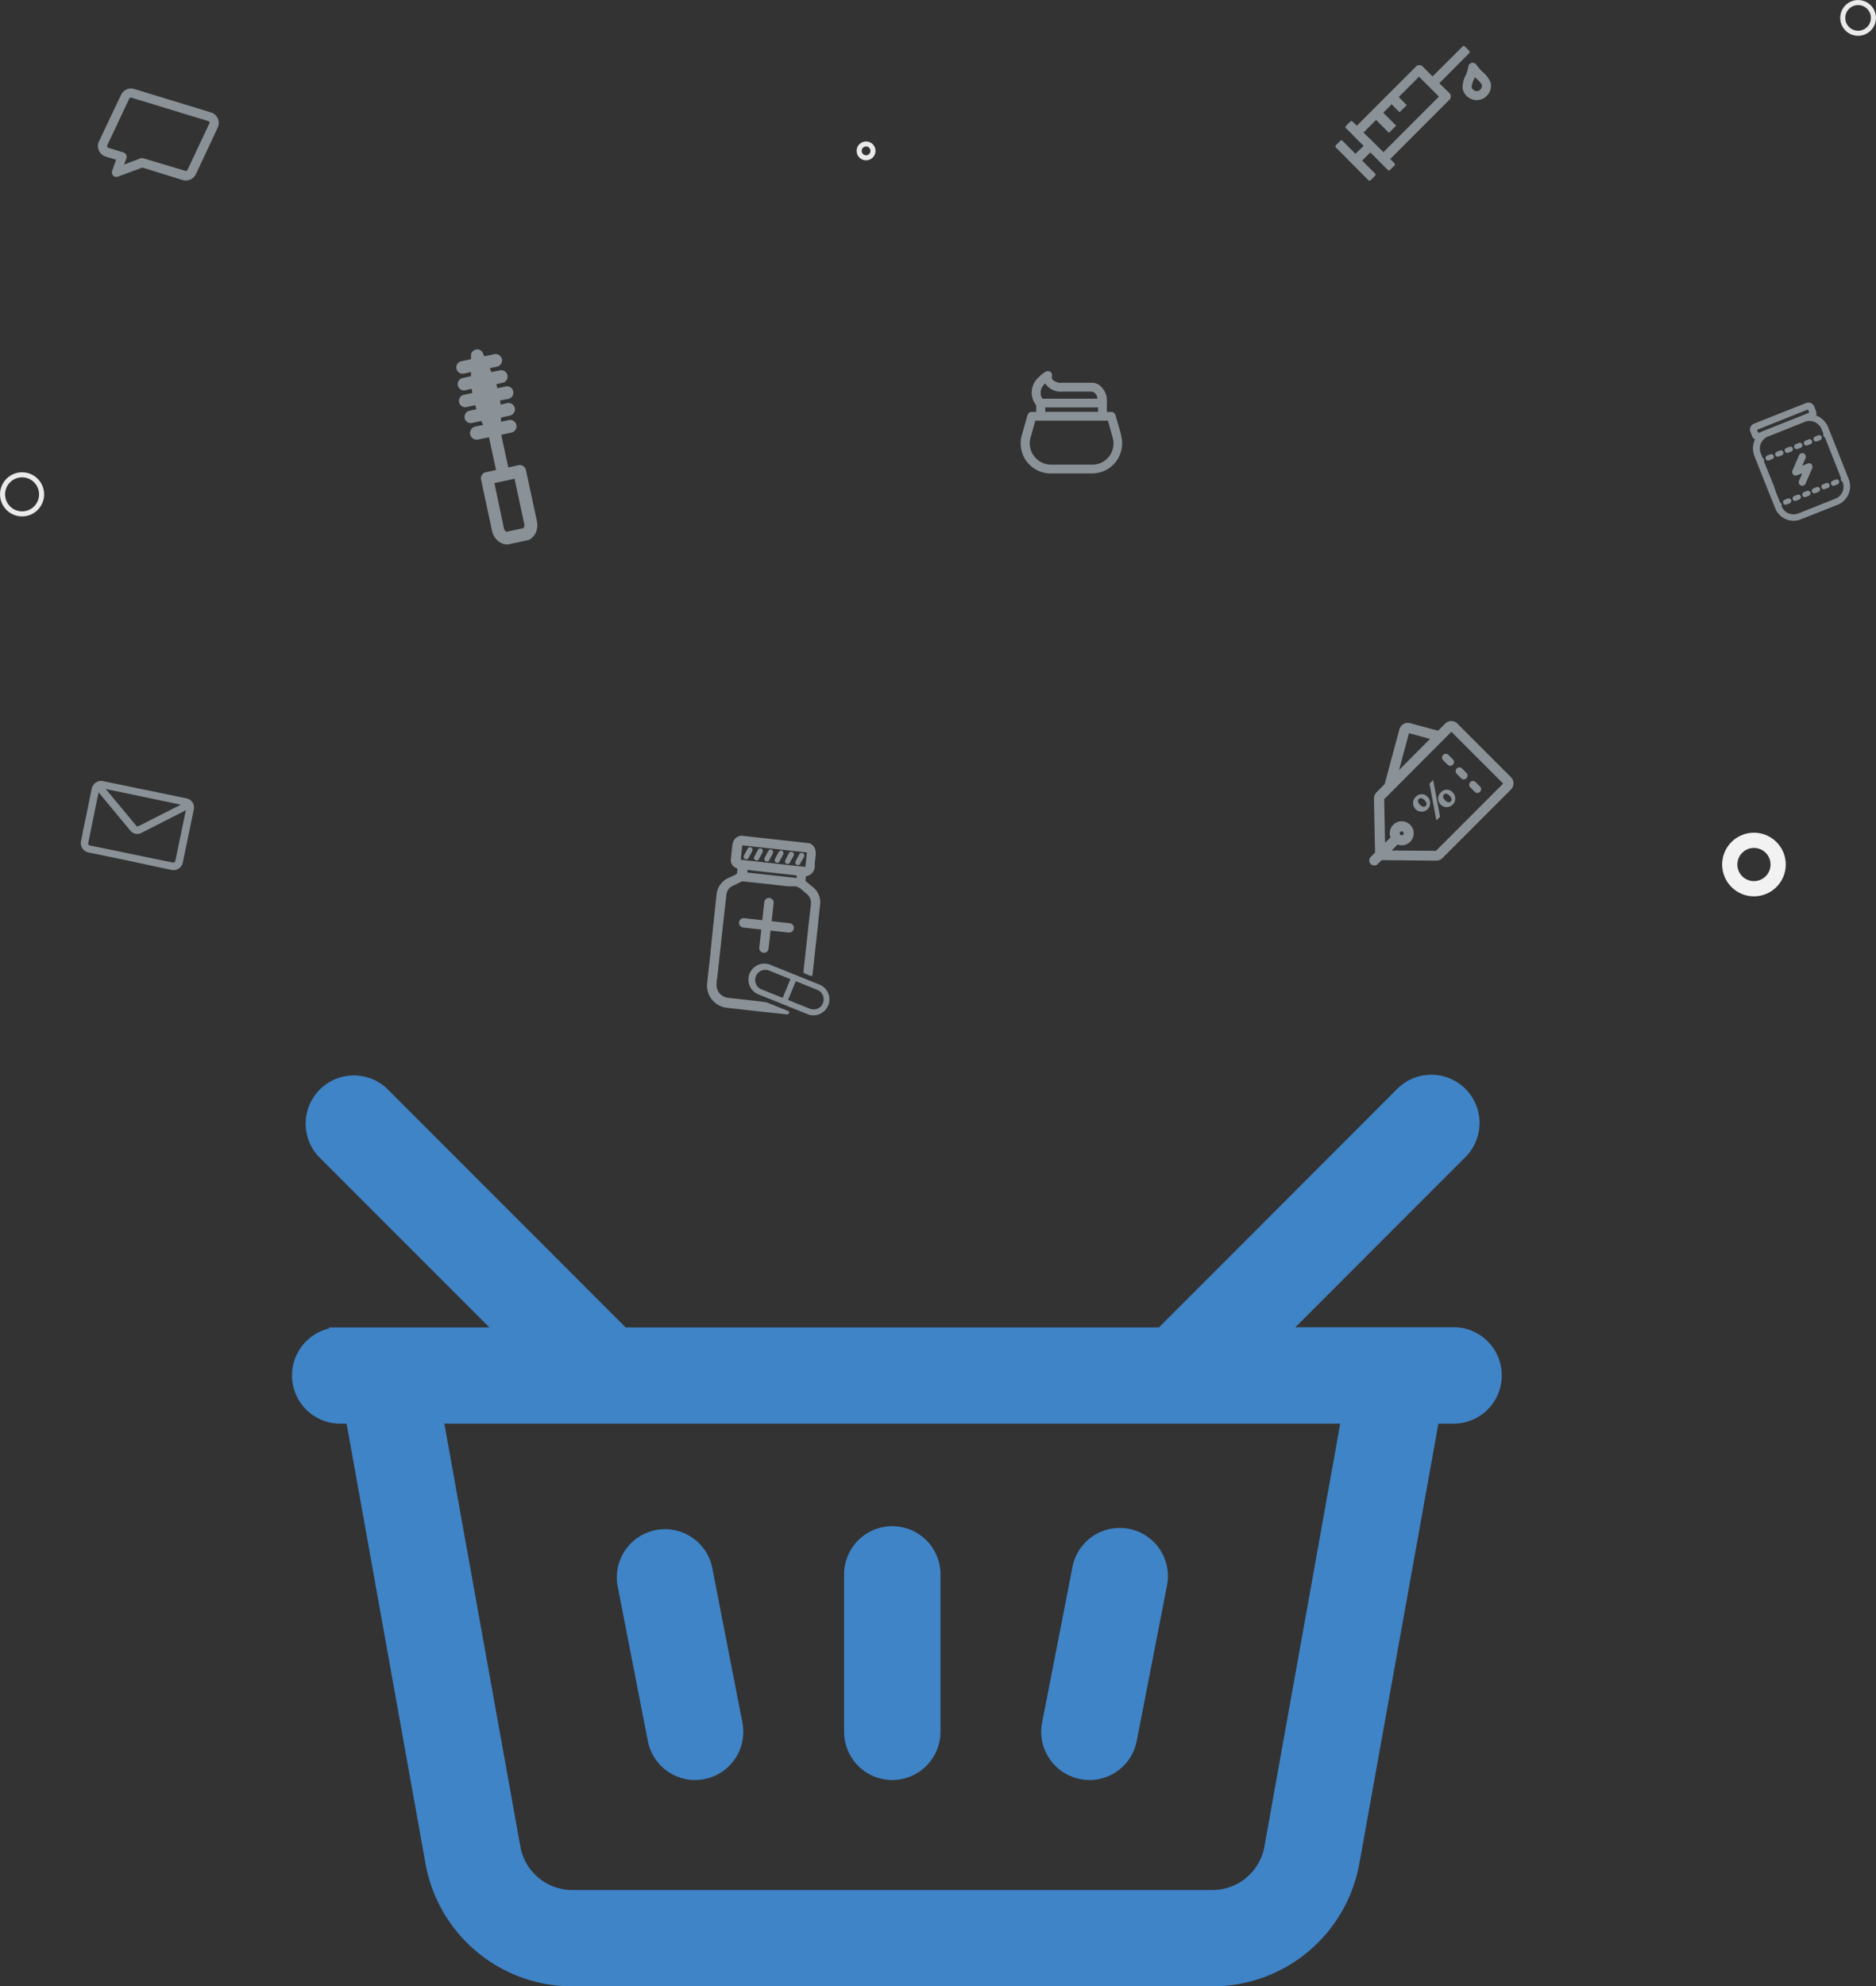
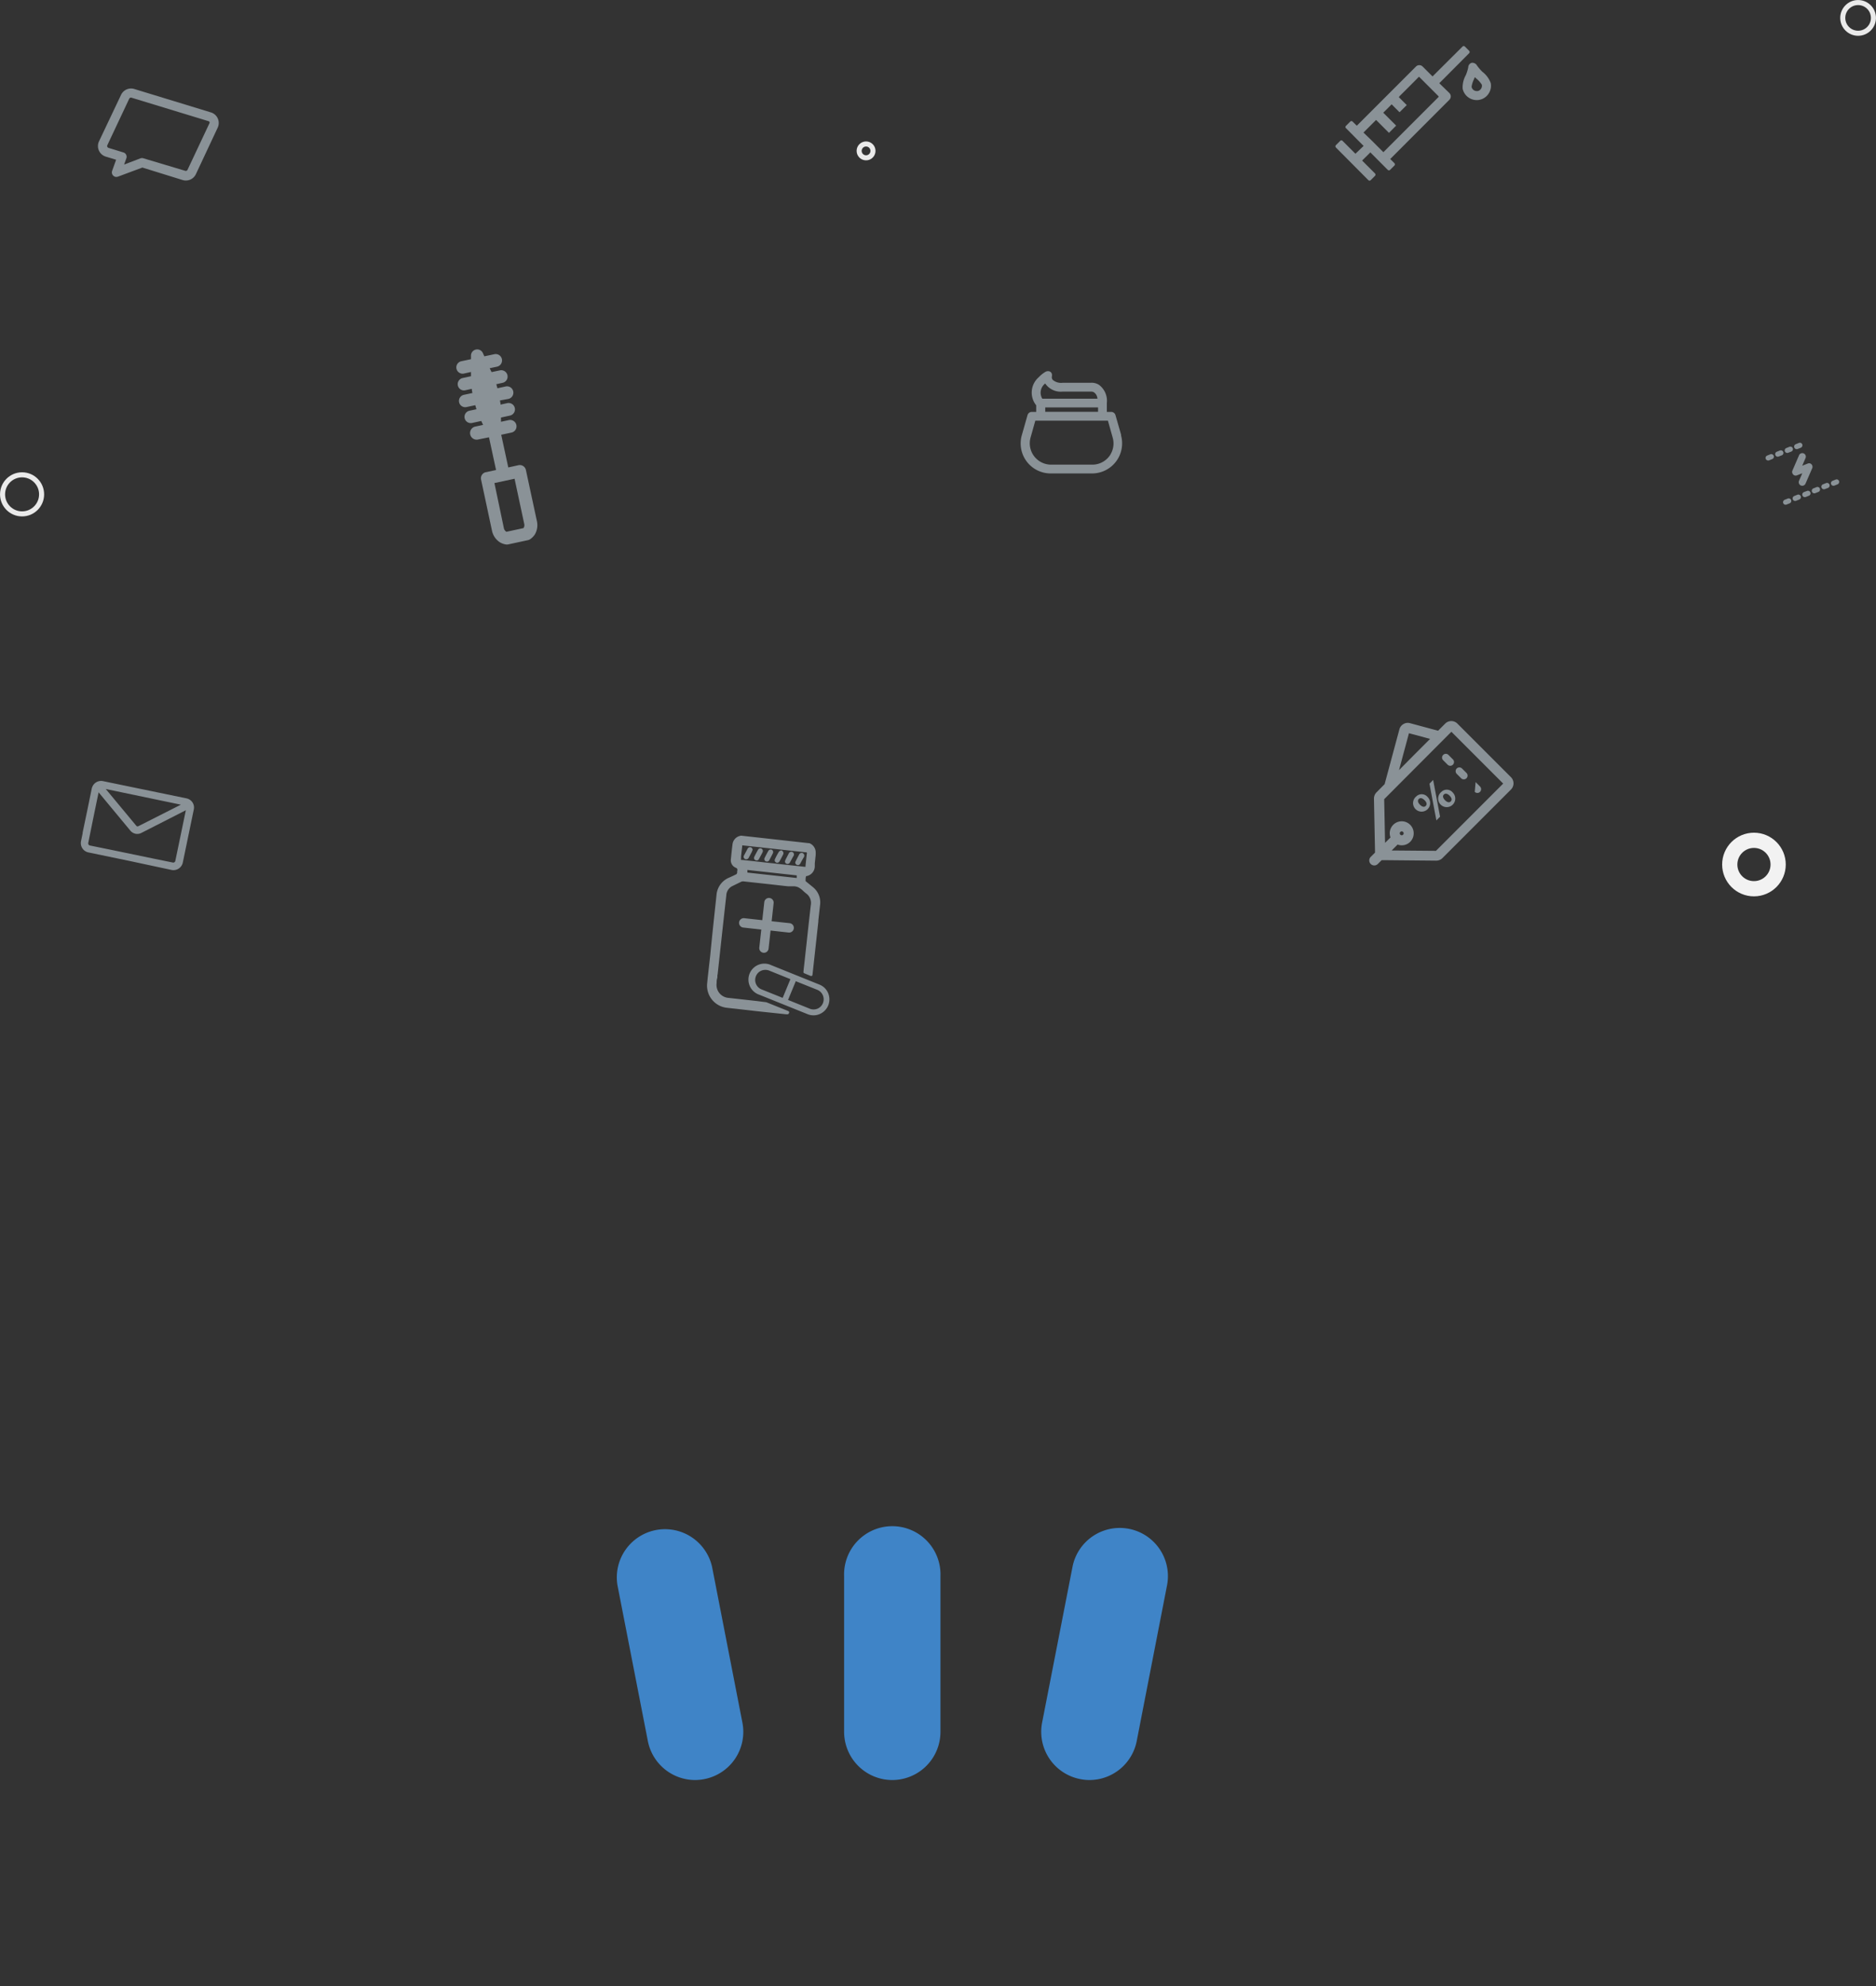
<svg xmlns="http://www.w3.org/2000/svg" id="Layer_1" data-name="Layer 1" viewBox="0 0 300.81 318.31">
  <rect x="0" y="0" width="300.81" height="318.31" fill="#333333" stroke="none" />
  <defs>
    <style>.cls-1,.cls-2{fill:#8a9297;}.cls-2{fill-rule:evenodd;}.cls-3,.cls-4{fill:none;stroke-miterlimit:10;}.cls-3{stroke:#eaeaea;stroke-width:0.81px;}.cls-4{stroke:#f2f2f2;stroke-width:2.44px;}.cls-5{fill:#3f84c7;}</style>
  </defs>
  <title>cesta-empty-state</title>
  <path class="cls-1" d="M241.91,124.18l-8.61-8.61a1.38,1.38,0,0,0-2,0l-1.12,1.12-4.49-1.21a1.36,1.36,0,0,0-1.06.14,1.38,1.38,0,0,0-.65.84l-2.37,8.79-1.3,1.31a1.43,1.43,0,0,0-.41,1l.17,8.55s0,.07,0,.11l-.69.69a.8.8,0,0,0,0,1.13.81.81,0,0,0,.57.24.8.8,0,0,0,.57-.24l.62-.61a1.55,1.55,0,0,0,.31,0l8.43.08h0a1.41,1.41,0,0,0,1-.41l11-11A1.4,1.4,0,0,0,241.91,124.18Zm-16.4-7.09,3.39.91-2.67,2.67L223.92,123Zm4.33,18.85-7.1-.06.95-.95a1.88,1.88,0,0,0,.66.12,1.91,1.91,0,0,0,1.92-1.92,1.92,1.92,0,1,0-3.72.66l-.87.87-.14-7L232,117.17h0l.32-.31,8.3,8.3Zm-5.71-2.59a.31.31,0,0,1,0-.44.31.31,0,0,1,.44,0,.31.31,0,0,1,0,.44A.31.31,0,0,1,224.13,133.35Z" transform="translate(0.41 0.41)" />
  <polygon class="cls-1" points="229.21 125.59 230.32 131.47 230.91 130.88 229.8 124.99 229.21 125.59" />
  <path class="cls-1" d="M226.68,127.22a1.37,1.37,0,1,0,1.83.1A1.24,1.24,0,0,0,226.68,127.22Zm1.52,1.52c-.22.22-.55.18-.92-.19s-.41-.7-.19-.92.54-.18.92.19S228.42,128.52,228.2,128.74Z" transform="translate(0.41 0.41)" />
  <path class="cls-1" d="M230.7,126.5a1.37,1.37,0,1,0,1.83.09A1.23,1.23,0,0,0,230.7,126.5Zm1.52,1.52c-.22.21-.55.18-.92-.19s-.41-.71-.19-.92.55-.18.92.19S232.44,127.8,232.22,128Z" transform="translate(0.41 0.41)" />
  <path class="cls-1" d="M231,120.57a.59.59,0,0,0,0,.85l.71.71a.6.6,0,0,0,.85-.85l-.71-.71A.59.59,0,0,0,231,120.57Z" transform="translate(0.41 0.41)" />
-   <path class="cls-1" d="M236.06,126.48a.59.59,0,0,0,.85,0,.61.61,0,0,0,0-.85l-.71-.71a.6.6,0,1,0-.85.85Z" transform="translate(0.41 0.41)" />
+   <path class="cls-1" d="M236.06,126.48a.59.59,0,0,0,.85,0,.61.61,0,0,0,0-.85l-.71-.71Z" transform="translate(0.41 0.41)" />
  <path class="cls-1" d="M233.88,124.31a.61.61,0,0,0,.85,0,.6.6,0,0,0,0-.86l-.71-.71a.61.61,0,0,0-.85,0,.62.62,0,0,0,0,.86Z" transform="translate(0.41 0.41)" />
  <path class="cls-1" d="M30.45,128.17a1.53,1.53,0,0,0-1-.65l-13.33-2.75a1.52,1.52,0,0,0-1.76,1,.58.58,0,0,0-.05.14l-.73,3.57-.74,3.53s0,.08,0,.12l-.26,1.27a1.53,1.53,0,0,0,1.18,1.79l6.66,1.38L27.1,139a1.53,1.53,0,0,0,1.8-1.18l1.76-8.49A1.49,1.49,0,0,0,30.45,128.17Zm-1.86.37L21.75,132a.25.25,0,0,1-.29-.06l-4.91-5.91Zm-1.25,9.28L24,137.14h0l-3.33-.69-3.33-.69h0L14,135.08a.35.35,0,0,1-.26-.41l1-4.92.66-3.19,5.1,6.15a1.49,1.49,0,0,0,.82.49,1.43,1.43,0,0,0,.93-.13l7.14-3.64-1.69,8.13A.34.34,0,0,1,27.34,137.82Z" transform="translate(0.41 0.41)" />
  <path class="cls-1" d="M81.1,63.52a1,1,0,1,0-.43-2l-1.32.29c-.06-.23-.12-.44-.18-.65l1-.22a1,1,0,1,0-.42-2l-1.34.28-.3-.62,1.17-.25a1,1,0,1,0-.42-2l-1.61.34-.21-.47a1,1,0,0,0-1.23-.59h0a1,1,0,0,0-.7,1c0,.17,0,.35,0,.52l-1.6.34a1,1,0,0,0,.52,1.95l1.08-.24c0,.23,0,.45,0,.68l-1.38.3a1,1,0,0,0,.51,1.94l1-.22c0,.22.06.44.1.67l-1.41.3a1,1,0,1,0,.51,1.94l1.36-.29c.06.22.12.44.19.65l-1.17.25a1,1,0,1,0,.51,1.94l1.43-.31c.1.22.2.42.29.63l-1.34.29A1,1,0,1,0,76.34,70L78,69.67l1.13,5.24-1.73.37a1,1,0,0,0-.67,1.17l1.75,8.19a2.92,2.92,0,0,0,1.23,1.83,2.67,2.67,0,0,0,1,.37,1.15,1.15,0,0,0,.32,0l3.25-.7a1,1,0,0,0,.33-.15,2.9,2.9,0,0,0,.72-.72,2.94,2.94,0,0,0,.35-2.17l-1.76-8.18a1,1,0,0,0-1.2-.78l-1.63.36-1.13-5.24,1.64-.35a1,1,0,1,0-.42-2l-1.26.27c0-.22,0-.45,0-.68l1.43-.31a1,1,0,1,0-.42-2l-1.08.24c0-.22-.06-.44-.09-.67Zm1,12.79,1.54,7.2a.86.86,0,0,1-.11.71l-2.74.59a.9.9,0,0,1-.41-.6L78.87,77Z" transform="translate(0.41 0.41)" />
  <path class="cls-1" d="M289.42,73.89l-.85.33L289.1,73a.57.57,0,0,0-.29-.75.58.58,0,0,0-.45,0h0a.5.5,0,0,0-.3.3L287,75a.52.52,0,0,0,0,.44.59.59,0,0,0,.3.32.56.56,0,0,0,.44,0l.84-.33-.52,1.2a.58.58,0,0,0,.29.76.56.56,0,0,0,.44,0,.57.57,0,0,0,.31-.3v0l1.07-2.46a.58.58,0,0,0-.29-.76A.56.56,0,0,0,289.42,73.89Z" transform="translate(0.41 0.41)" />
  <path class="cls-1" d="M283.46,72.39h0l-.5.2h0a.41.41,0,0,0-.24.53.42.42,0,0,0,.54.24h0l.5-.2a.41.41,0,0,0,.24-.53.45.45,0,0,0-.22-.23A.42.42,0,0,0,283.46,72.39Z" transform="translate(0.41 0.41)" />
  <path class="cls-1" d="M285,71.78h0l-.5.2h0a.41.41,0,0,0-.24.53.41.41,0,0,0,.53.24h0l.51-.2a.41.41,0,0,0,.23-.53.43.43,0,0,0-.21-.23A.44.44,0,0,0,285,71.78Z" transform="translate(0.41 0.41)" />
  <path class="cls-1" d="M286.31,72.15h0l.5-.19a.42.42,0,0,0,.24-.54.45.45,0,0,0-.22-.23.42.42,0,0,0-.31,0h0l-.5.2h0a.41.41,0,0,0-.23.53A.41.41,0,0,0,286.31,72.15Z" transform="translate(0.41 0.41)" />
  <path class="cls-1" d="M287.84,71.54h0l.5-.2a.43.43,0,0,0,.24-.54.45.45,0,0,0-.22-.23.44.44,0,0,0-.32,0h0l-.5.2h0a.41.41,0,1,0,.29.77Z" transform="translate(0.41 0.41)" />
-   <path class="cls-1" d="M289.6,70h0l-.5.2h0a.41.41,0,1,0,.29.77h0l.5-.2a.41.41,0,0,0,.24-.53.37.37,0,0,0-.21-.23A.4.4,0,0,0,289.6,70Z" transform="translate(0.41 0.41)" />
-   <path class="cls-1" d="M291.14,69.35h0l-.5.2h0a.42.42,0,0,0-.24.53.41.41,0,0,0,.54.24h0l.5-.2a.41.41,0,0,0,.24-.53.39.39,0,0,0-.22-.23A.37.37,0,0,0,291.14,69.35Z" transform="translate(0.41 0.41)" />
  <path class="cls-1" d="M286.26,79.48h0l-.5.2h0a.42.42,0,0,0-.24.53.41.41,0,0,0,.53.24h0l.5-.2a.41.41,0,0,0,.24-.53.39.39,0,0,0-.22-.23A.4.4,0,0,0,286.26,79.48Z" transform="translate(0.41 0.41)" />
  <path class="cls-1" d="M287.8,78.87h0l-.5.2h0a.42.42,0,0,0-.24.54.4.4,0,0,0,.53.23h0l.5-.2a.41.41,0,0,0,.24-.53.41.41,0,0,0-.53-.24Z" transform="translate(0.41 0.41)" />
  <path class="cls-1" d="M289.34,78.26h0l-.5.19h0a.43.43,0,0,0-.24.54.42.42,0,0,0,.54.24h0l.5-.2a.41.41,0,0,0,.24-.53.45.45,0,0,0-.22-.23A.42.42,0,0,0,289.34,78.26Z" transform="translate(0.41 0.41)" />
  <path class="cls-1" d="M290.87,77.65h0l-.5.2h0a.41.41,0,0,0-.24.53.41.41,0,0,0,.53.24h0l.51-.2a.41.41,0,0,0,.23-.53.39.39,0,0,0-.21-.23A.44.44,0,0,0,290.87,77.65Z" transform="translate(0.41 0.41)" />
  <path class="cls-1" d="M292.41,77h0l-.51.2h0a.41.41,0,0,0-.23.53.41.41,0,0,0,.53.24h0l.5-.19a.42.42,0,0,0,.24-.54.45.45,0,0,0-.22-.23A.42.42,0,0,0,292.41,77Z" transform="translate(0.41 0.41)" />
  <path class="cls-1" d="M293.94,76.44h0l-.5.2h0a.41.41,0,0,0,.29.77h0l.5-.2a.43.43,0,0,0,.24-.54.45.45,0,0,0-.22-.23A.44.44,0,0,0,293.94,76.44Z" transform="translate(0.41 0.41)" />
-   <path class="cls-1" d="M290.78,66.16a.92.92,0,0,0,0-.69l-.3-.77a1,1,0,0,0-1.25-.54l-1.65.65h0l-.45.18-6.34,2.51a1,1,0,0,0-.54,1.25l.3.77A1,1,0,0,0,281,70a3.46,3.46,0,0,0-.07,2.74l.66,1.67,1.22,3.06h0l.11.29.45,1.12.81,2a3.17,3.17,0,0,0,4,2l6.15-2.43A3.19,3.19,0,0,0,296,76.3l-3.25-8.19A3.43,3.43,0,0,0,290.78,66.16Zm-9.48,2.32L287.51,66h0l.45-.18,1.53-.61.2.51-1,.41-6.15,2.43-1,.41Zm12.65,11-6.14,2.44a2.08,2.08,0,0,1-2.57-1.25.4.4,0,0,0,0-.32.39.39,0,0,0-.22-.23h0l-.63-1.58L284,77.4h0l-.12-.29L282.62,74l-.19-.46a.42.42,0,0,0,0-.33.4.4,0,0,0-.21-.23h0l-.25-.63a2.08,2.08,0,0,1,1-2.76l6.14-2.44a2.09,2.09,0,0,1,2.61,1.34l.25.64a.42.42,0,0,0,0,.33.39.39,0,0,0,.24.23l2.59,6.52a.38.38,0,0,0,0,.33.39.39,0,0,0,.23.24A2.06,2.06,0,0,1,294,79.46Z" transform="translate(0.41 0.41)" />
  <path class="cls-1" d="M120,135.38a.43.43,0,0,0-.53.21l-.57,1.07a.4.4,0,0,0,.14.58.43.43,0,0,0,.6-.2c.19-.34.36-.68.54-1,0-.06,0-.13.07-.18A.42.42,0,0,0,120,135.38Z" transform="translate(0.41 0.41)" />
  <path class="cls-1" d="M121.69,135.58a.42.42,0,0,0-.56.2c-.21.37-.41.75-.6,1.13a.39.39,0,0,0,.36.56.38.38,0,0,0,.4-.23c.19-.36.39-.71.57-1.07A.44.44,0,0,0,121.69,135.58Z" transform="translate(0.41 0.41)" />
  <path class="cls-1" d="M123.36,135.77a.43.43,0,0,0-.57.18c-.21.37-.41.74-.6,1.13a.39.39,0,0,0,.32.57.4.4,0,0,0,.43-.22c.2-.36.39-.72.57-1.09A.43.43,0,0,0,123.36,135.77Z" transform="translate(0.41 0.41)" />
  <path class="cls-1" d="M124.84,135.86c-.12.07-.3.12-.36.23a11.53,11.53,0,0,0-.64,1.2.4.4,0,0,0,.18.51.42.42,0,0,0,.53-.13c.23-.4.44-.8.64-1.21A.47.47,0,0,0,124.84,135.86Z" transform="translate(0.41 0.41)" />
  <path class="cls-1" d="M126.67,136.13a.45.45,0,0,0-.61.24l-.52,1c0,.06-.05.13-.07.18a.39.39,0,0,0,.25.46.42.42,0,0,0,.53-.21c.19-.34.37-.69.55-1A.45.45,0,0,0,126.67,136.13Z" transform="translate(0.41 0.41)" />
  <path class="cls-1" d="M128.32,136.31a.45.45,0,0,0-.6.24c-.18.33-.35.66-.52,1a1.26,1.26,0,0,0-.08.18.39.39,0,0,0,.26.46.41.41,0,0,0,.52-.2c.19-.35.38-.7.56-1A.46.46,0,0,0,128.32,136.31Z" transform="translate(0.41 0.41)" />
  <path class="cls-1" d="M122,152.27a.75.75,0,0,0,.83-.67l.32-2.89,2.89.32a.75.75,0,0,0,.17-1.5l-2.89-.31.32-2.9a.75.75,0,1,0-1.5-.16l-.32,2.89-2.89-.32a.75.75,0,1,0-.16,1.5l2.89.32-.32,2.89A.75.75,0,0,0,122,152.27Z" transform="translate(0.41 0.41)" />
  <path class="cls-1" d="M132.38,158.74a2.51,2.51,0,0,0-1.4-1.37l-7.72-3.11a2.56,2.56,0,1,0-1.91,4.74l7.73,3.11a2.28,2.28,0,0,0,.67.17,2.45,2.45,0,0,0,1.28-.19,2.56,2.56,0,0,0,1.35-3.35Zm-10.68-.6a1.62,1.62,0,0,1-.9-2.11,1.58,1.58,0,0,1,.87-.89,1.62,1.62,0,0,1,.81-.12,1.58,1.58,0,0,1,.43.1l3.42,1.38-1.24,3Zm9.84,2.21a1.6,1.6,0,0,1-.87.88,1.64,1.64,0,0,1-1.25,0l-3.47-1.4,1.24-3,3.45,1.38A1.64,1.64,0,0,1,131.54,160.35Z" transform="translate(0.41 0.41)" />
  <path class="cls-1" d="M126,161.62l-3.55-1.43h-.06L120.9,160l-4.5-.5a2.08,2.08,0,0,1-1.9-2.37c0-.25,0-.49.08-.73s0-.45.08-.68c.3-2.75,1-9.2,1.39-12.63a1.74,1.74,0,0,1,1-1.52l.57-.28.78-.38a.79.79,0,0,1,.38-.08l4.32.47,2.19.25.66.07.52,0c.16,0,.33,0,.49,0a2,2,0,0,1,.59.14,3.13,3.13,0,0,1,.82.59,5.72,5.72,0,0,0,.46.4,1.88,1.88,0,0,1,.77,1.88c-.23,2-.46,4.07-.67,6.05-.09.78-.17,1.56-.26,2.34-.06.57-.12,1.13-.19,1.7l-.06.61a.21.21,0,0,0,.14.23l1,.42h.06a.17.17,0,0,0,.14,0,.23.23,0,0,0,.11-.17l.94-8.56h0v-.17l.27-2.42A3.15,3.15,0,0,0,130,141.8l-.59-.48-.6-.49-.05-.05c0-.25,0-.5.07-.74V140a1.62,1.62,0,0,0,1.41-1.59l0-.48c.05-.43.09-.86.14-1.29v-.06a4.61,4.61,0,0,0,0-.53,1.61,1.61,0,0,0-1-1.34l-.08,0-10.82-1.2h-.07a1.58,1.58,0,0,0-1.36,1.34c-.09.71-.17,1.47-.26,2.38a1.29,1.29,0,0,0,.74,1.4c.32.13.34.24.26.64a.71.71,0,0,0,0,.14s0,.06,0,.07a.68.68,0,0,1-.11.19c-.32.17-.66.33-1,.48l-.2.09a3.28,3.28,0,0,0-2,2.77c-.26,2.45-.7,6.43-1,9.63l-.35,3.09c-.05.44-.1.9-.14,1.36a3.57,3.57,0,0,0,3.17,4l4.77.54,4.72.5.21,0a.23.23,0,0,0,.23-.18A.22.22,0,0,0,126,161.62Zm1.34-21.75,0,.42-7.91-.87,0-.42Zm1.63-3.55c-.07.61-.14,1.27-.22,2a.93.93,0,0,1,0,.17h0a.53.53,0,0,1-.17,0l-2.41-.26-1.29-.14-1.3-.15-1.24-.13-1.47-.17-2.24-.24-.22,0s0-.09,0-.23l0-.29c.06-.55.12-1.1.19-1.65a.52.52,0,0,1,0-.16h.15l5,.55,5,.55a.46.46,0,0,1,.15,0h0A.59.59,0,0,1,129,136.32Z" transform="translate(0.41 0.41)" />
  <path class="cls-2" d="M179.37,69.31l-.92-3.2a.7.7,0,0,0-.68-.51h-.7V64.17h0a3.19,3.19,0,0,0-1.25-2.9,2.18,2.18,0,0,0-1.31-.34H170a2.06,2.06,0,0,1-1.6-.46.66.66,0,0,1-.14-.58c.13-.74-.55-1-1.06-.7a4.91,4.91,0,0,0-1.06.86,3.25,3.25,0,0,0-.4,4.49V65.6h-.71a.7.7,0,0,0-.68.51l-.91,3.2a4.81,4.81,0,0,0,4.63,6.15h6.63a4.82,4.82,0,0,0,4.63-6.15Zm-12.18-4.43h8.47v.7h-8.47Zm0-3.83,0,0A3,3,0,0,0,170,62.34h4.57a.88.88,0,0,1,.46.14,1.34,1.34,0,0,1,.53,1h-8.84A1.85,1.85,0,0,1,167.18,61.05Zm10.48,11.34a3.4,3.4,0,0,1-2.92,1.66h-6.63a3.42,3.42,0,0,1-3.28-4.35L165.6,67h11.64L178,69.7A3.38,3.38,0,0,1,177.66,72.39Z" transform="translate(0.41 0.41)" />
  <path class="cls-1" d="M238.62,12.89a4,4,0,0,0-1.33-1.79,7.46,7.46,0,0,1-.86-1,.87.87,0,0,0-.7-.45h-.14a.76.76,0,0,0-.57.73,6.87,6.87,0,0,1-.39,1.25,4,4,0,0,0-.51,2.17,2.31,2.31,0,0,0,2.25,1.83,1.88,1.88,0,0,0,.47-.05,2.24,2.24,0,0,0,1.45-1A2.27,2.27,0,0,0,238.62,12.89Zm-1.55.92a.84.84,0,0,1-.53.37h-.17a.84.84,0,0,1-.82-.67,4.13,4.13,0,0,1,.42-1.29h0c0-.09.07-.17.11-.26l.14.13.06.06a4.17,4.17,0,0,1,.91,1A.82.82,0,0,1,237.07,13.81Z" transform="translate(0.41 0.41)" />
  <path class="cls-1" d="M235.17,7.74l-.69-.69a.27.27,0,0,0-.38,0l-4.74,4.72-.07.07-.07-.07-1.52-1.52a.75.75,0,0,0-1.06,0l-9.42,9.42-.07.07-.07-.07-.61-.6a.25.25,0,0,0-.18-.08.27.27,0,0,0-.19.08l-.69.69a.26.26,0,0,0-.08.19.25.25,0,0,0,.08.18l1,1,.59.6,1.17,1.17.07.07-.07.07L217,24.16l-.07.07-.07-.07-2-2a.25.25,0,0,0-.18-.08.26.26,0,0,0-.19.08l-.69.69a.27.27,0,0,0,0,.38L219,28.46a.27.27,0,0,0,.38,0l.69-.69a.28.28,0,0,0,0-.38l-2-2-.07-.07.07-.07,1.18-1.17.07-.07.07.07,1.76,1.77.1.1.86.86a.27.27,0,0,0,.38,0l.69-.69a.27.27,0,0,0,0-.38l-.6-.6-.08-.07.08-.07L232,15.57a.76.76,0,0,0,0-1.06L230.45,13l-.07-.07.07-.08,4.72-4.74A.27.27,0,0,0,235.17,7.74Zm-4.9,7.38-8.79,8.79-.07.07-.07-.07-1.52-1.52-.35-.35-1.18-1.14-.07-.07.07-.07,1.39-1.39.49-.49.07-.07.07.07,2,2,1.15-1.16-2-2-.07-.07.07-.07v0l.72-.71.48-.49.07-.07.08.07,1.19,1.2,1.16-1.15-1.2-1.2-.07-.07.07-.07,0-.05,1.11-1.1.69-.69,1.29-1.3.07-.07.07.07,3,3,.07.07Z" transform="translate(0.41 0.41)" />
  <path class="cls-1" d="M18.05,27.92a.83.83,0,0,1-.3-.18.73.73,0,0,1-.18-.77l.64-1.78-1.65-.5a1.77,1.77,0,0,1-1.09-2.46L19,14.79a1.77,1.77,0,0,1,2.12-.94L33.4,17.6a1.77,1.77,0,0,1,1.09,2.46L31,27.5a1.78,1.78,0,0,1-2.13.94l-6.45-2-3.87,1.44A.84.84,0,0,1,18.05,27.92Zm2.64-12.67a.31.31,0,0,0-.38.16L16.8,22.86a.3.3,0,0,0,0,.26.35.35,0,0,0,.2.17l2.38.73a.72.72,0,0,1,.47.94l-.36,1,2.63-1a.76.76,0,0,1,.47,0l6.69,2a.31.31,0,0,0,.38-.16l3.51-7.45a.27.27,0,0,0,0-.25A.33.33,0,0,0,33,19Z" transform="translate(0.41 0.41)" />
  <circle class="cls-3" cx="138.87" cy="24.18" r="1.11" />
  <circle class="cls-4" cx="281.24" cy="138.54" r="3.88" />
  <circle class="cls-3" cx="297.94" cy="2.87" r="2.46" />
  <circle class="cls-3" cx="3.54" cy="79.22" r="3.13" />
-   <path class="cls-5" d="M233,212.28h-25.7l27.38-27.38A7.73,7.73,0,0,0,223.72,174l-38.3,38.31H99.91L61.6,174a7.73,7.73,0,0,0-10.92,10.93l27.38,27.38H52.36l0,.17A7.73,7.73,0,0,0,54,227.73h1.17L67.81,298.2a23.91,23.91,0,0,0,23.56,19.7H194a23.91,23.91,0,0,0,23.56-19.7l12.67-70.47h2.62a7.73,7.73,0,0,0,.16-15.45Zm-30.66,83.19a8.48,8.48,0,0,1-8.35,7H91.37a8.48,8.48,0,0,1-8.35-7L70.84,227.73H214.49Z" transform="translate(0.41 0.41)" />
  <path class="cls-5" d="M142.66,284.84a7.73,7.73,0,0,0,7.73-7.73V252.17a7.73,7.73,0,1,0-15.45,0v24.94A7.73,7.73,0,0,0,142.66,284.84Z" transform="translate(0.41 0.41)" />
  <path class="cls-5" d="M172.8,284.69a7.51,7.51,0,0,0,1.48.15,7.73,7.73,0,0,0,7.58-6.25l4.86-24.95a7.72,7.72,0,1,0-15.16-2.95l-4.87,24.94A7.72,7.72,0,0,0,172.8,284.69Z" transform="translate(0.41 0.41)" />
  <path class="cls-5" d="M103.47,278.59a7.73,7.73,0,0,0,7.57,6.25,7.61,7.61,0,0,0,1.49-.15,7.71,7.71,0,0,0,6.1-9.06l-4.86-24.94a7.73,7.73,0,0,0-15.17,2.95Z" transform="translate(0.41 0.41)" />
</svg>